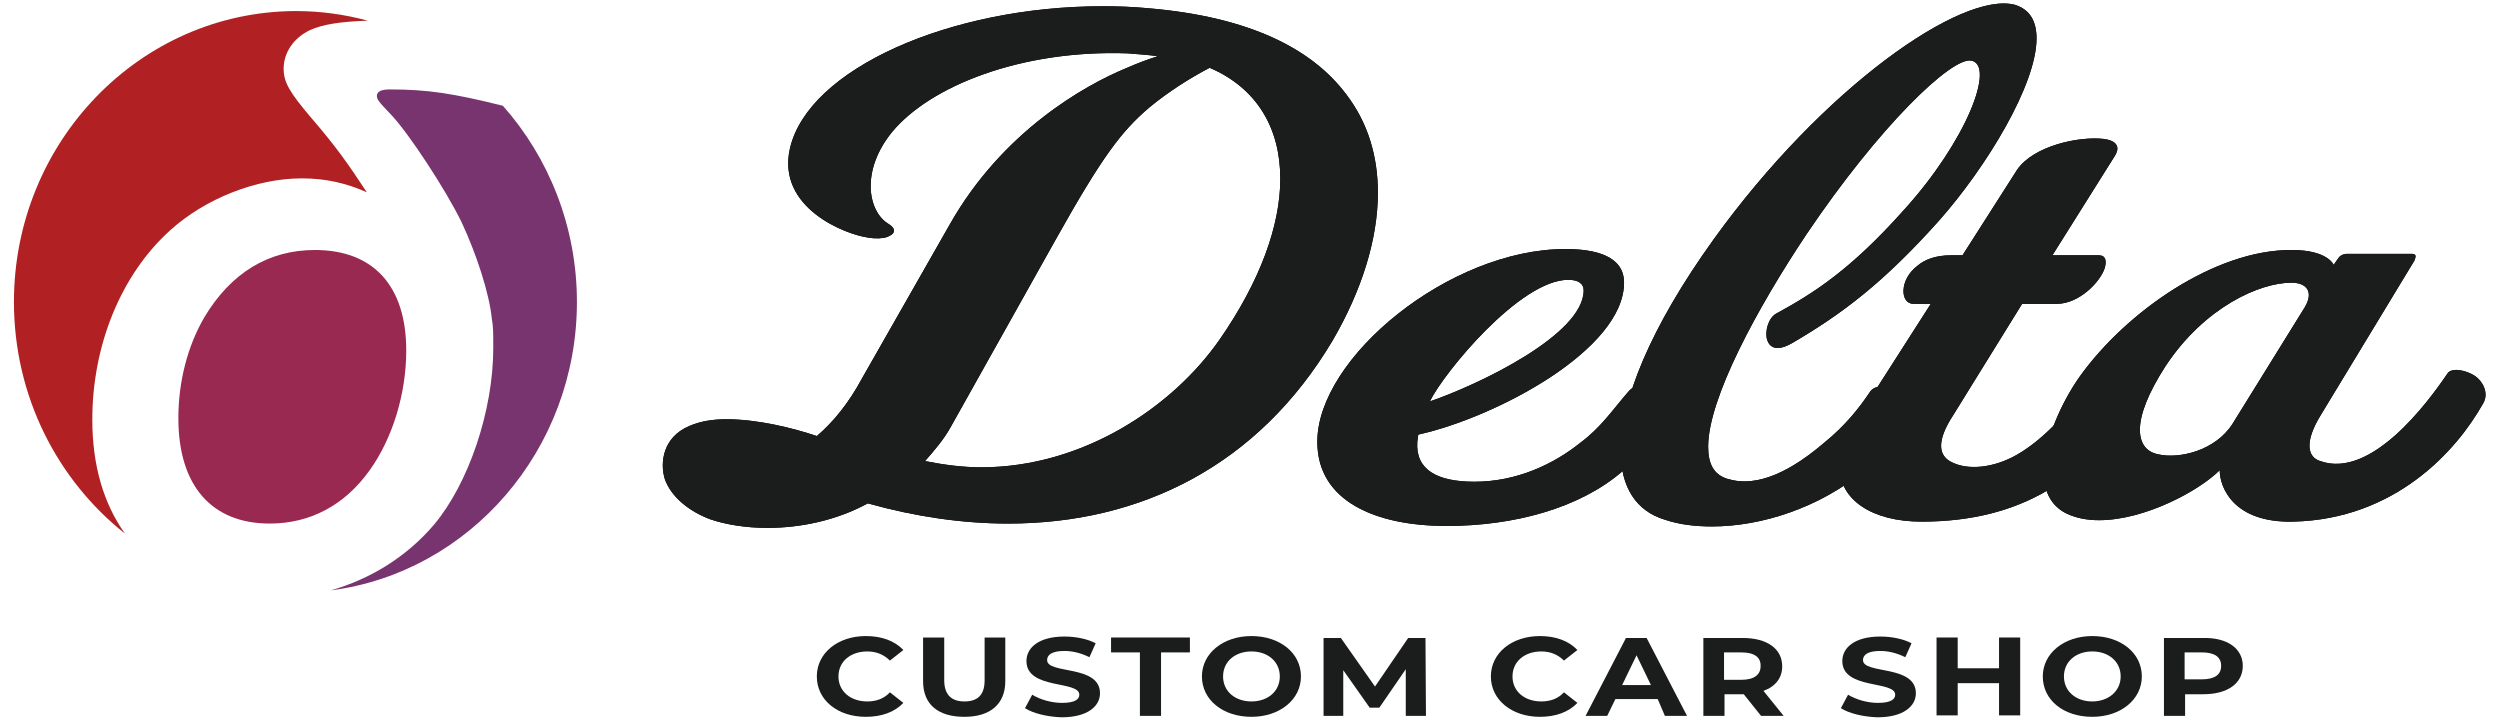
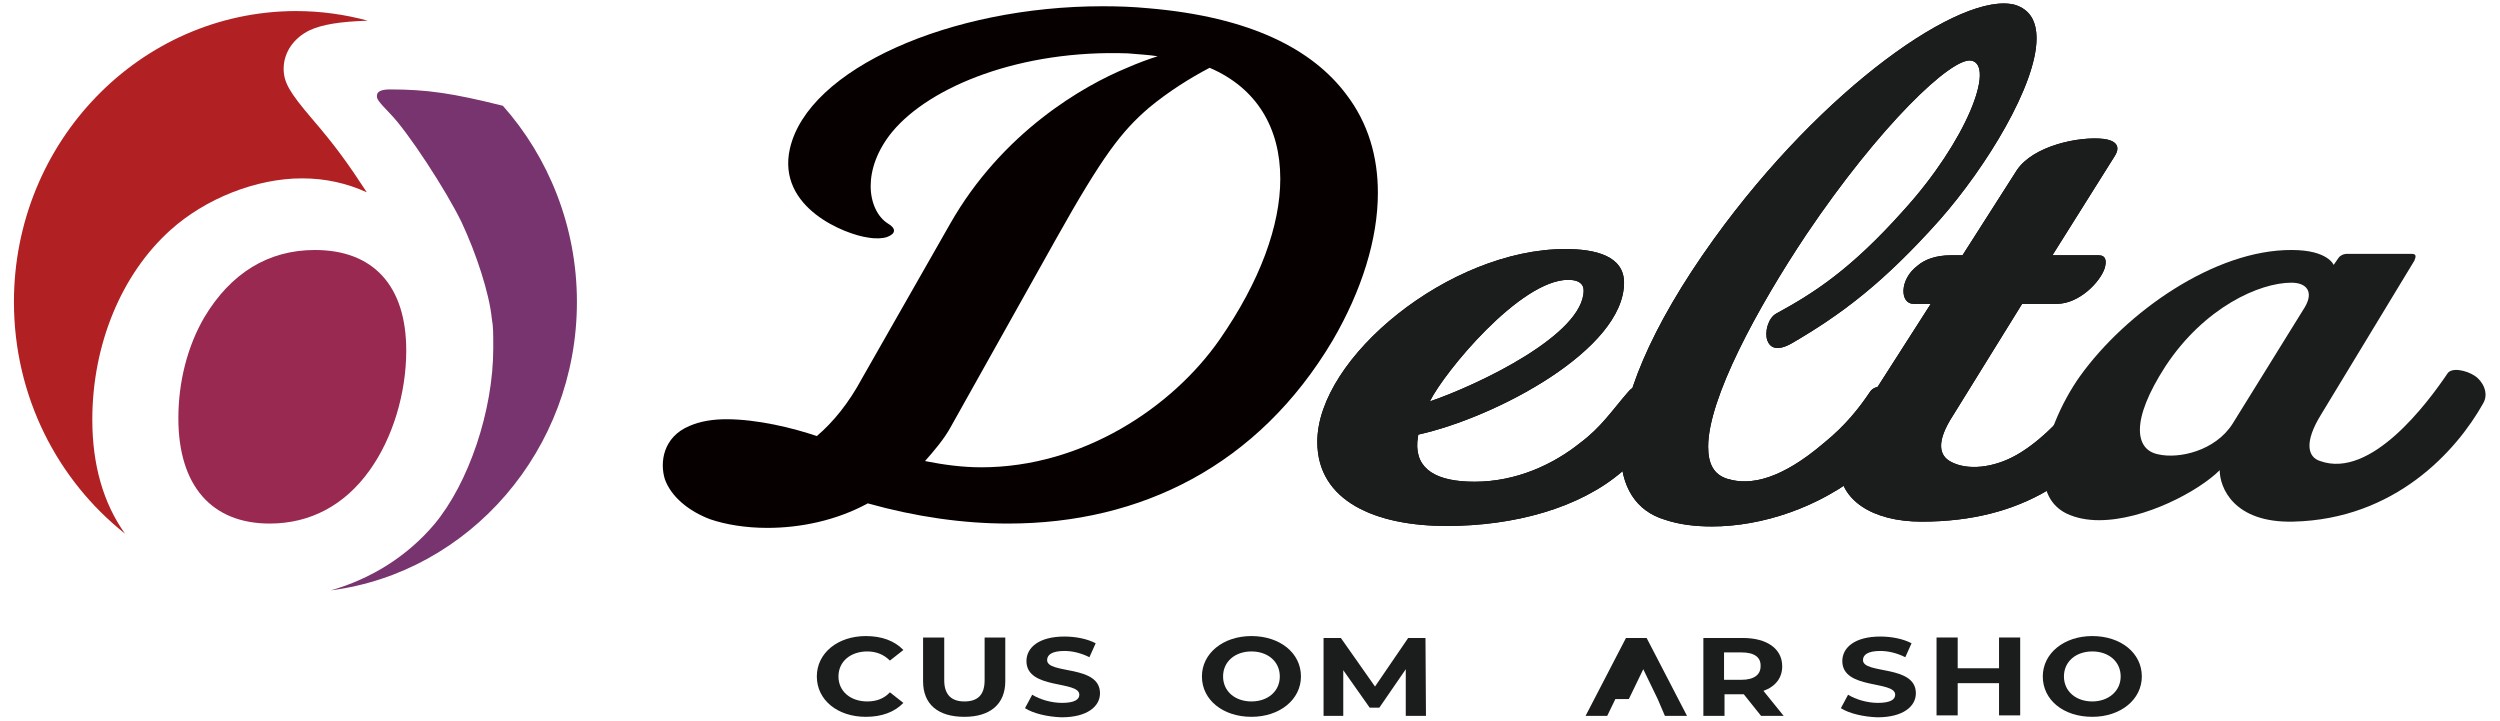
<svg xmlns="http://www.w3.org/2000/svg" version="1.1" x="0px" y="0px" viewBox="0 0 520 150" style="enable-background:new 0 0 520 150;" xml:space="preserve">
  <style type="text/css">
	.st0{fill:#060001;}
	.st1{fill:#1B1C1C;}
	.st2{fill:#B12123;}
	.st3{fill:#78346F;}
	.st4{fill:#992950;}
</style>
  <g id="レイヤー_1">
</g>
  <g id="編集モード">
    <g>
      <g>
        <g>
          <g>
            <path class="st0" d="M286.6,40.1c0,9.7-3.4,20.4-9.4,30.7c-15.5,26.1-40,38.1-67.5,38.1c-9.4,0-19.2-1.4-29.2-4.2       c-6.6,3.6-14.1,5.1-20.9,5.1c-4.5,0-8.7-0.7-11.9-1.8c-4.5-1.7-8.1-4.7-9.4-8.3c-1.1-3.5-0.4-8.8,5.1-11.1       c2.3-1,4.9-1.4,7.7-1.4c6.4,0,13.8,1.8,18.8,3.5c3.4-2.9,6.6-6.8,9.4-12l18.3-32.1c10.9-19.2,27.9-28.8,36.6-32.4       c2.5-1.1,4.7-1.9,6.6-2.5c-1.9-0.3-4-0.4-6.2-0.6c-22.2-0.8-41.1,6.8-49,16.3c-3.2,3.9-4.5,7.9-4.5,11.3c0,3.6,1.5,6.5,3.6,7.8       c1.7,1,1.7,2.1-0.2,2.8c-0.9,0.3-2.3,0.4-4,0.1c-4.5-0.6-19-6.1-16.2-18.5c3.8-16.6,33.4-29.6,65-29.6c3.2,0,6.2,0.1,9.4,0.4       c21.5,1.8,34.3,8.6,41.3,17.9C284.6,25.6,286.6,32.6,286.6,40.1z M266.3,37.2c0-10.6-4.9-18.9-14.7-23.1       c-4,2.1-8.5,4.9-12.6,8.3c-5.7,4.9-9.6,9.9-19.4,27.4l-21.9,39.1c-1.3,2.4-3.6,5.1-5.3,7c4,0.8,7.9,1.3,11.7,1.3       c21.1,0,39.8-12.5,49.6-26.6C262.1,58.5,266.3,46.9,266.3,37.2z" />
            <path class="st0" d="M337.5,98c-9,7.8-22.8,11.4-36.6,11.4c-14.7,0-26.9-5.1-26.9-17.5c0-17.5,27.5-40.1,51.6-40.1       c6.4,0,12.2,1.5,12.2,7c0,13.9-26.6,28-42.8,31.6l-0.2,1.5c-0.4,5.8,4.1,8.3,11.9,8.3c8.7,0,16.4-3.6,22-8.1       c4.3-3.2,6.6-6.7,9.8-10.4c0.6-0.7,1.1-1.3,2.4-1.3c3.2,0,5.8,2.5,5.8,4.9C346.9,89.2,340.7,95,337.5,98z M326.2,58.2       c-10,0-25.8,19.2-28.8,25.3c10.2-3.5,32-13.9,32-23.1C329.4,59,328.3,58.2,326.2,58.2z" />
            <path class="st0" d="M423.6,8c0,9.6-10.4,26.7-20.2,37.8c-11.7,13.1-20.4,19.6-30.7,25.6c-3,1.7-4.5,1-5.1-0.6       c-0.6-1.8,0.2-4.7,1.9-5.6c7.9-4.3,15.5-9.2,26.4-21.4c13.2-14.5,19.2-30.3,14.1-31.2c-4.1-0.7-19,13.5-34.3,36.2       c-10.2,15.3-20.4,34.1-20.4,44.1c0,3.5,1.1,5.8,4,6.7c4.9,1.5,11.3,0,20-7.4c4.7-3.8,7.5-7.5,9.6-10.6c1.1-1.8,4-1.4,6,0       c2.3,1.4,2.6,3.1,1.5,5.1c-1.7,3.6-4.3,7.6-8.5,11.1c-9.4,7.8-21.5,11.7-31.8,11.7c-3.6,0-6.8-0.4-9.8-1.4       c-6-1.8-9.2-6.8-9.2-14.3c0-10.3,6-25.5,19.4-44.1c22.8-31.6,51.6-51.6,62.6-48.7C422.3,2,423.6,4.5,423.6,8z" />
            <path class="st0" d="M399.7,108.5c-10.4,0-17.1-4.6-17.1-11.5c0-2.6,0.9-5.6,3-8.8l16-25H398c-2.8,0-3-5,0.8-7.9       c1.5-1.3,3.8-2.2,7-2.2h2.4l11.3-17.7c3.4-5.1,13-7.1,18.1-6.5c2.3,0.3,3.6,1.4,2.3,3.5l-13,20.7h9.6c1.5,0,1.7,1.1,1.3,2.6       c-0.9,2.9-5.3,7.5-10,7.5h-7.2l-14.3,23.1c-3.8,5.8-2.8,8.5-0.6,9.7c3.4,1.9,8.9,1.4,13.8-1.4c5.8-3.3,11.9-10,16-16.7       c0.9-1.5,4.1-0.8,6,0.4c1.5,1,3,3.5,1.7,5.7C434.2,99.3,420.6,108.5,399.7,108.5z" />
-             <path class="st0" d="M477,108.5c-12.4,0.3-15.3-7.1-15.3-10.7c-4.3,4.3-15.6,10.4-25.1,10.4c-2.4,0-4.7-0.4-6.8-1.4       c-3.4-1.7-4.7-4.9-4.7-8.6c0-6.5,3.8-14.7,7.5-19.9c9.6-13.4,28.1-26.4,44.1-26.3c7.5,0,8.7,3.1,8.7,3.1l0.9-1.3       c0.2-0.4,0.9-1,1.9-1h13.4c1.1,0,0.9,0.6,0.6,1.4l-19.4,32c-3.6,5.8-2.8,8.9-0.2,9.7c10.6,3.8,22.4-12.2,26.4-18.1       c0.8-1.5,4-0.8,5.8,0.4c1.5,1,3,3.5,1.7,5.7C510.9,93.9,498.1,108,477,108.5z M479.4,63.9c1.9-3.2,0.4-5.1-2.8-5.1       c-6.6,0-18.1,5.1-26.2,17.4c-3.6,5.6-5.3,10-5.3,13.2c0,2.8,1.3,4.6,3.8,5.1c4.3,1,11.9-0.7,15.5-6.4L479.4,63.9z" />
          </g>
          <g>
-             <path class="st1" d="M286.6,40.1c0,9.7-3.4,20.4-9.4,30.7c-15.5,26.1-40,38.1-67.5,38.1c-9.4,0-19.2-1.4-29.2-4.2       c-6.6,3.6-14.1,5.1-20.9,5.1c-4.5,0-8.7-0.7-11.9-1.8c-4.5-1.7-8.1-4.7-9.4-8.3c-1.1-3.5-0.4-8.8,5.1-11.1       c2.3-1,4.9-1.4,7.7-1.4c6.4,0,13.8,1.8,18.8,3.5c3.4-2.9,6.6-6.8,9.4-12l18.3-32.1c10.9-19.2,27.9-28.8,36.6-32.4       c2.5-1.1,4.7-1.9,6.6-2.5c-1.9-0.3-4-0.4-6.2-0.6c-22.2-0.8-41.1,6.8-49,16.3c-3.2,3.9-4.5,7.9-4.5,11.3c0,3.6,1.5,6.5,3.6,7.8       c1.7,1,1.7,2.1-0.2,2.8c-0.9,0.3-2.3,0.4-4,0.1c-4.5-0.6-19-6.1-16.2-18.5c3.8-16.6,33.4-29.6,65-29.6c3.2,0,6.2,0.1,9.4,0.4       c21.5,1.8,34.3,8.6,41.3,17.9C284.6,25.6,286.6,32.6,286.6,40.1z M266.3,37.2c0-10.6-4.9-18.9-14.7-23.1       c-4,2.1-8.5,4.9-12.6,8.3c-5.7,4.9-9.6,9.9-19.4,27.4l-21.9,39.1c-1.3,2.4-3.6,5.1-5.3,7c4,0.8,7.9,1.3,11.7,1.3       c21.1,0,39.8-12.5,49.6-26.6C262.1,58.5,266.3,46.9,266.3,37.2z" />
            <path class="st1" d="M337.5,98c-9,7.8-22.8,11.4-36.6,11.4c-14.7,0-26.9-5.1-26.9-17.5c0-17.5,27.5-40.1,51.6-40.1       c6.4,0,12.2,1.5,12.2,7c0,13.9-26.6,28-42.8,31.6l-0.2,1.5c-0.4,5.8,4.1,8.3,11.9,8.3c8.7,0,16.4-3.6,22-8.1       c4.3-3.2,6.6-6.7,9.8-10.4c0.6-0.7,1.1-1.3,2.4-1.3c3.2,0,5.8,2.5,5.8,4.9C346.9,89.2,340.7,95,337.5,98z M326.2,58.2       c-10,0-25.8,19.2-28.8,25.3c10.2-3.5,32-13.9,32-23.1C329.4,59,328.3,58.2,326.2,58.2z" />
            <path class="st1" d="M423.6,8c0,9.6-10.4,26.7-20.2,37.8c-11.7,13.1-20.4,19.6-30.7,25.6c-3,1.7-4.5,1-5.1-0.6       c-0.6-1.8,0.2-4.7,1.9-5.6c7.9-4.3,15.5-9.2,26.4-21.4c13.2-14.5,19.2-30.3,14.1-31.2c-4.1-0.7-19,13.5-34.3,36.2       c-10.2,15.3-20.4,34.1-20.4,44.1c0,3.5,1.1,5.8,4,6.7c4.9,1.5,11.3,0,20-7.4c4.7-3.8,7.5-7.5,9.6-10.6c1.1-1.8,4-1.4,6,0       c2.3,1.4,2.6,3.1,1.5,5.1c-1.7,3.6-4.3,7.6-8.5,11.1c-9.4,7.8-21.5,11.7-31.8,11.7c-3.6,0-6.8-0.4-9.8-1.4       c-6-1.8-9.2-6.8-9.2-14.3c0-10.3,6-25.5,19.4-44.1c22.8-31.6,51.6-51.6,62.6-48.7C422.3,2,423.6,4.5,423.6,8z" />
            <path class="st1" d="M399.7,108.5c-10.4,0-17.1-4.6-17.1-11.5c0-2.6,0.9-5.6,3-8.8l16-25H398c-2.8,0-3-5,0.8-7.9       c1.5-1.3,3.8-2.2,7-2.2h2.4l11.3-17.7c3.4-5.1,13-7.1,18.1-6.5c2.3,0.3,3.6,1.4,2.3,3.5l-13,20.7h9.6c1.5,0,1.7,1.1,1.3,2.6       c-0.9,2.9-5.3,7.5-10,7.5h-7.2l-14.3,23.1c-3.8,5.8-2.8,8.5-0.6,9.7c3.4,1.9,8.9,1.4,13.8-1.4c5.8-3.3,11.9-10,16-16.7       c0.9-1.5,4.1-0.8,6,0.4c1.5,1,3,3.5,1.7,5.7C434.2,99.3,420.6,108.5,399.7,108.5z" />
            <path class="st1" d="M477,108.5c-12.4,0.3-15.3-7.1-15.3-10.7c-4.3,4.3-15.6,10.4-25.1,10.4c-2.4,0-4.7-0.4-6.8-1.4       c-3.4-1.7-4.7-4.9-4.7-8.6c0-6.5,3.8-14.7,7.5-19.9c9.6-13.4,28.1-26.4,44.1-26.3c7.5,0,8.7,3.1,8.7,3.1l0.9-1.3       c0.2-0.4,0.9-1,1.9-1h13.4c1.1,0,0.9,0.6,0.6,1.4l-19.4,32c-3.6,5.8-2.8,8.9-0.2,9.7c10.6,3.8,22.4-12.2,26.4-18.1       c0.8-1.5,4-0.8,5.8,0.4c1.5,1,3,3.5,1.7,5.7C510.9,93.9,498.1,108,477,108.5z M479.4,63.9c1.9-3.2,0.4-5.1-2.8-5.1       c-6.6,0-18.1,5.1-26.2,17.4c-3.6,5.6-5.3,10-5.3,13.2c0,2.8,1.3,4.6,3.8,5.1c4.3,1,11.9-0.7,15.5-6.4L479.4,63.9z" />
          </g>
        </g>
        <g>
          <path class="st1" d="M169.9,140.7c0-4.9,4.4-8.4,10.2-8.4c3.3,0,6,1,7.8,2.9l-2.8,2.2c-1.3-1.3-2.9-1.9-4.7-1.9      c-3.5,0-6,2.1-6,5.2s2.5,5.2,6,5.2c1.9,0,3.5-0.6,4.7-1.9l2.8,2.2c-1.8,1.9-4.5,2.9-7.8,2.9      C174.2,149.1,169.9,145.6,169.9,140.7z" />
          <path class="st1" d="M192,141.7v-9.1h4.4v8.9c0,3.1,1.6,4.4,4.2,4.4c2.7,0,4.2-1.3,4.2-4.4v-8.9h4.3v9.1c0,4.8-3.2,7.4-8.5,7.4      C195.1,149.1,192,146.5,192,141.7z" />
          <path class="st1" d="M213.2,147.3l1.5-2.8c1.6,1,4,1.7,6.2,1.7c2.6,0,3.6-0.7,3.6-1.7c0-3-11-1-11-7c0-2.8,2.6-5.1,7.9-5.1      c2.4,0,4.8,0.5,6.5,1.4l-1.3,2.9c-1.8-0.9-3.6-1.3-5.2-1.3c-2.6,0-3.6,0.8-3.6,1.9c0,3,11,0.9,11,6.9c0,2.7-2.6,5-8,5      C217.9,149.1,214.9,148.4,213.2,147.3z" />
-           <path class="st1" d="M237.1,135.7h-6v-3.1h16.4v3.1h-6v13.2h-4.4V135.7z" />
          <path class="st1" d="M250,140.7c0-4.8,4.4-8.4,10.3-8.4c5.9,0,10.3,3.5,10.3,8.4c0,4.8-4.4,8.4-10.3,8.4      C254.4,149.1,250,145.6,250,140.7z M266.2,140.7c0-3.1-2.5-5.2-5.9-5.2c-3.4,0-5.9,2.1-5.9,5.2s2.5,5.2,5.9,5.2      C263.7,145.9,266.2,143.8,266.2,140.7z" />
          <path class="st1" d="M292.4,148.9l0-9.7l-5.5,8h-2l-5.5-7.8v9.5h-4.1v-16.2h3.6l7.1,10.1l6.9-10.1h3.6l0.1,16.2H292.4z" />
-           <path class="st1" d="M310.1,140.7c0-4.9,4.4-8.4,10.2-8.4c3.3,0,6,1,7.8,2.9l-2.8,2.2c-1.3-1.3-2.9-1.9-4.7-1.9      c-3.5,0-6,2.1-6,5.2s2.5,5.2,6,5.2c1.9,0,3.5-0.6,4.7-1.9l2.8,2.2c-1.8,1.9-4.5,2.9-7.8,2.9      C314.5,149.1,310.1,145.6,310.1,140.7z" />
-           <path class="st1" d="M344.8,145.4H336l-1.7,3.5h-4.5l8.4-16.2h4.3l8.4,16.2h-4.6L344.8,145.4z M343.4,142.5l-3-6.2l-3,6.2H343.4      z" />
+           <path class="st1" d="M344.8,145.4H336l-1.7,3.5h-4.5l8.4-16.2h4.3l8.4,16.2h-4.6L344.8,145.4z l-3-6.2l-3,6.2H343.4      z" />
          <path class="st1" d="M366.3,148.9l-3.6-4.5h-0.2h-3.8v4.5h-4.4v-16.2h8.2c5,0,8.2,2.2,8.2,5.9c0,2.4-1.4,4.2-3.9,5.1l4.2,5.2      H366.3z M362.2,135.7h-3.6v5.7h3.6c2.7,0,4-1.1,4-2.8C366.3,136.7,364.9,135.7,362.2,135.7z" />
          <path class="st1" d="M382.9,147.3l1.5-2.8c1.6,1,4,1.7,6.2,1.7c2.6,0,3.6-0.7,3.6-1.7c0-3-11-1-11-7c0-2.8,2.6-5.1,7.9-5.1      c2.4,0,4.8,0.5,6.5,1.4l-1.3,2.9c-1.8-0.9-3.6-1.3-5.2-1.3c-2.6,0-3.6,0.8-3.6,1.9c0,3,11,0.9,11,6.9c0,2.7-2.6,5-8,5      C387.6,149.1,384.6,148.4,382.9,147.3z" />
          <path class="st1" d="M420.2,132.6v16.2h-4.4v-6.7h-8.6v6.7h-4.4v-16.2h4.4v6.4h8.6v-6.4H420.2z" />
          <path class="st1" d="M424.9,140.7c0-4.8,4.4-8.4,10.3-8.4c5.9,0,10.3,3.5,10.3,8.4c0,4.8-4.4,8.4-10.3,8.4      C429.2,149.1,424.9,145.6,424.9,140.7z M441.1,140.7c0-3.1-2.5-5.2-5.9-5.2c-3.4,0-5.9,2.1-5.9,5.2s2.5,5.2,5.9,5.2      C438.5,145.9,441.1,143.8,441.1,140.7z" />
-           <path class="st1" d="M466.5,138.5c0,3.6-3.1,5.9-8.2,5.9h-3.8v4.5h-4.4v-16.2h8.2C463.3,132.6,466.5,134.9,466.5,138.5z       M462,138.5c0-1.8-1.3-2.8-4-2.8h-3.6v5.6h3.6C460.7,141.3,462,140.3,462,138.5z" />
        </g>
      </g>
      <g>
        <path class="st2" d="M19.2,87.3c0-15.7,6.1-30.3,16.2-39.4c7.3-6.6,17.9-10.8,27.4-10.8c4.9,0,9.3,1,13.5,2.9     c-4-6.1-6.5-9.6-11.4-15.3c-4.7-5.5-5.9-7.6-5.9-10.4c0-3.4,2.1-6.4,5.4-8c2.6-1.2,6.2-1.8,12.1-2c-4.8-1.3-9.8-2-15-2     C29.1,2.4,2.9,29.5,2.9,62.8C2.9,82.5,12,99.9,26,111C21.5,104.7,19.2,96.7,19.2,87.3z" />
        <path class="st3" d="M104.6,22c-10.4-2.6-15.8-3.4-23.5-3.4c-1.7,0-2.7,0.4-2.7,1.3c0,0.7,0.1,1,2.8,3.8     c3.7,3.8,11.6,15.9,14.8,22.5c3.1,6.6,5.8,14.9,6.3,20.1c0.3,1.6,0.3,2.9,0.3,6.1c0,13-5.1,28.1-12.3,36.7     c-5.6,6.6-13.1,11.3-21.5,13.7c28.8-3.7,51.2-29.2,51.2-60C120,47.1,114.1,32.7,104.6,22z" />
        <path class="st4" d="M76.9,97.8c4.8-6.7,7.6-16,7.6-24.9c0-13.4-6.8-20.9-19-20.9c-9.7,0-17.5,4.8-23,14c-3.5,6-5.4,13.4-5.4,21     c0,14,6.9,21.9,19,21.9C64.5,108.9,71.7,105.1,76.9,97.8z" />
      </g>
    </g>
  </g>
</svg>